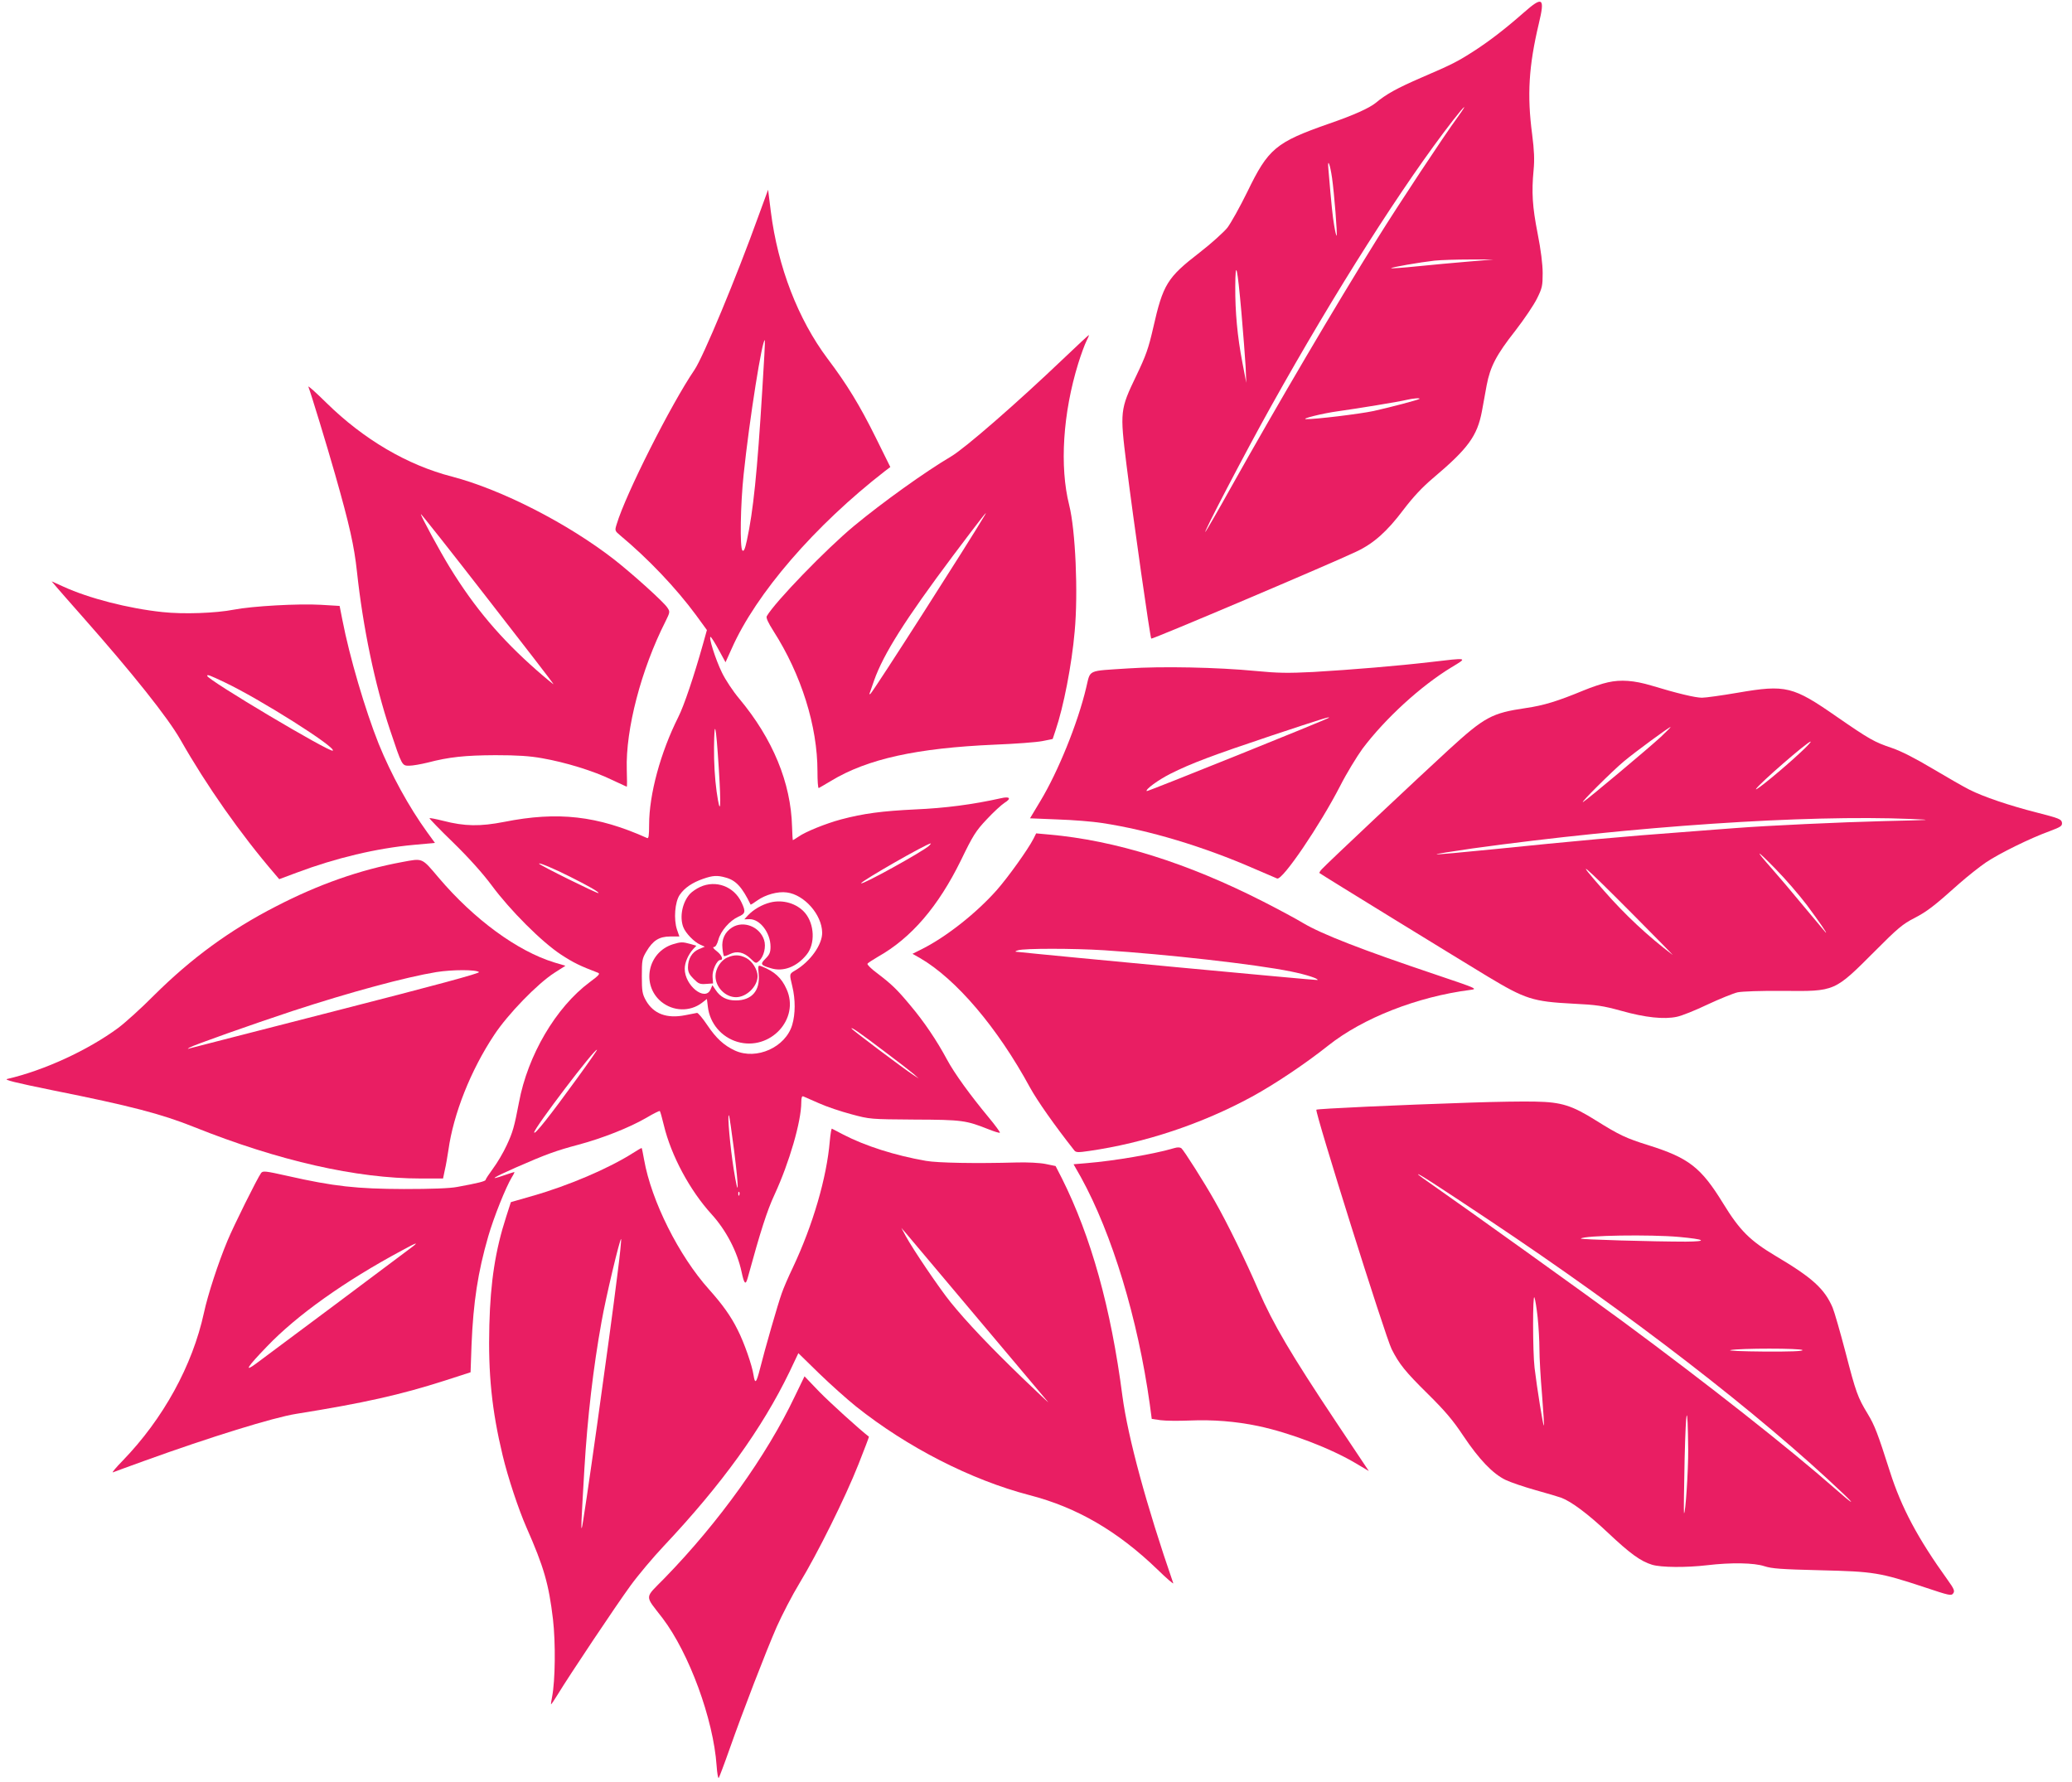
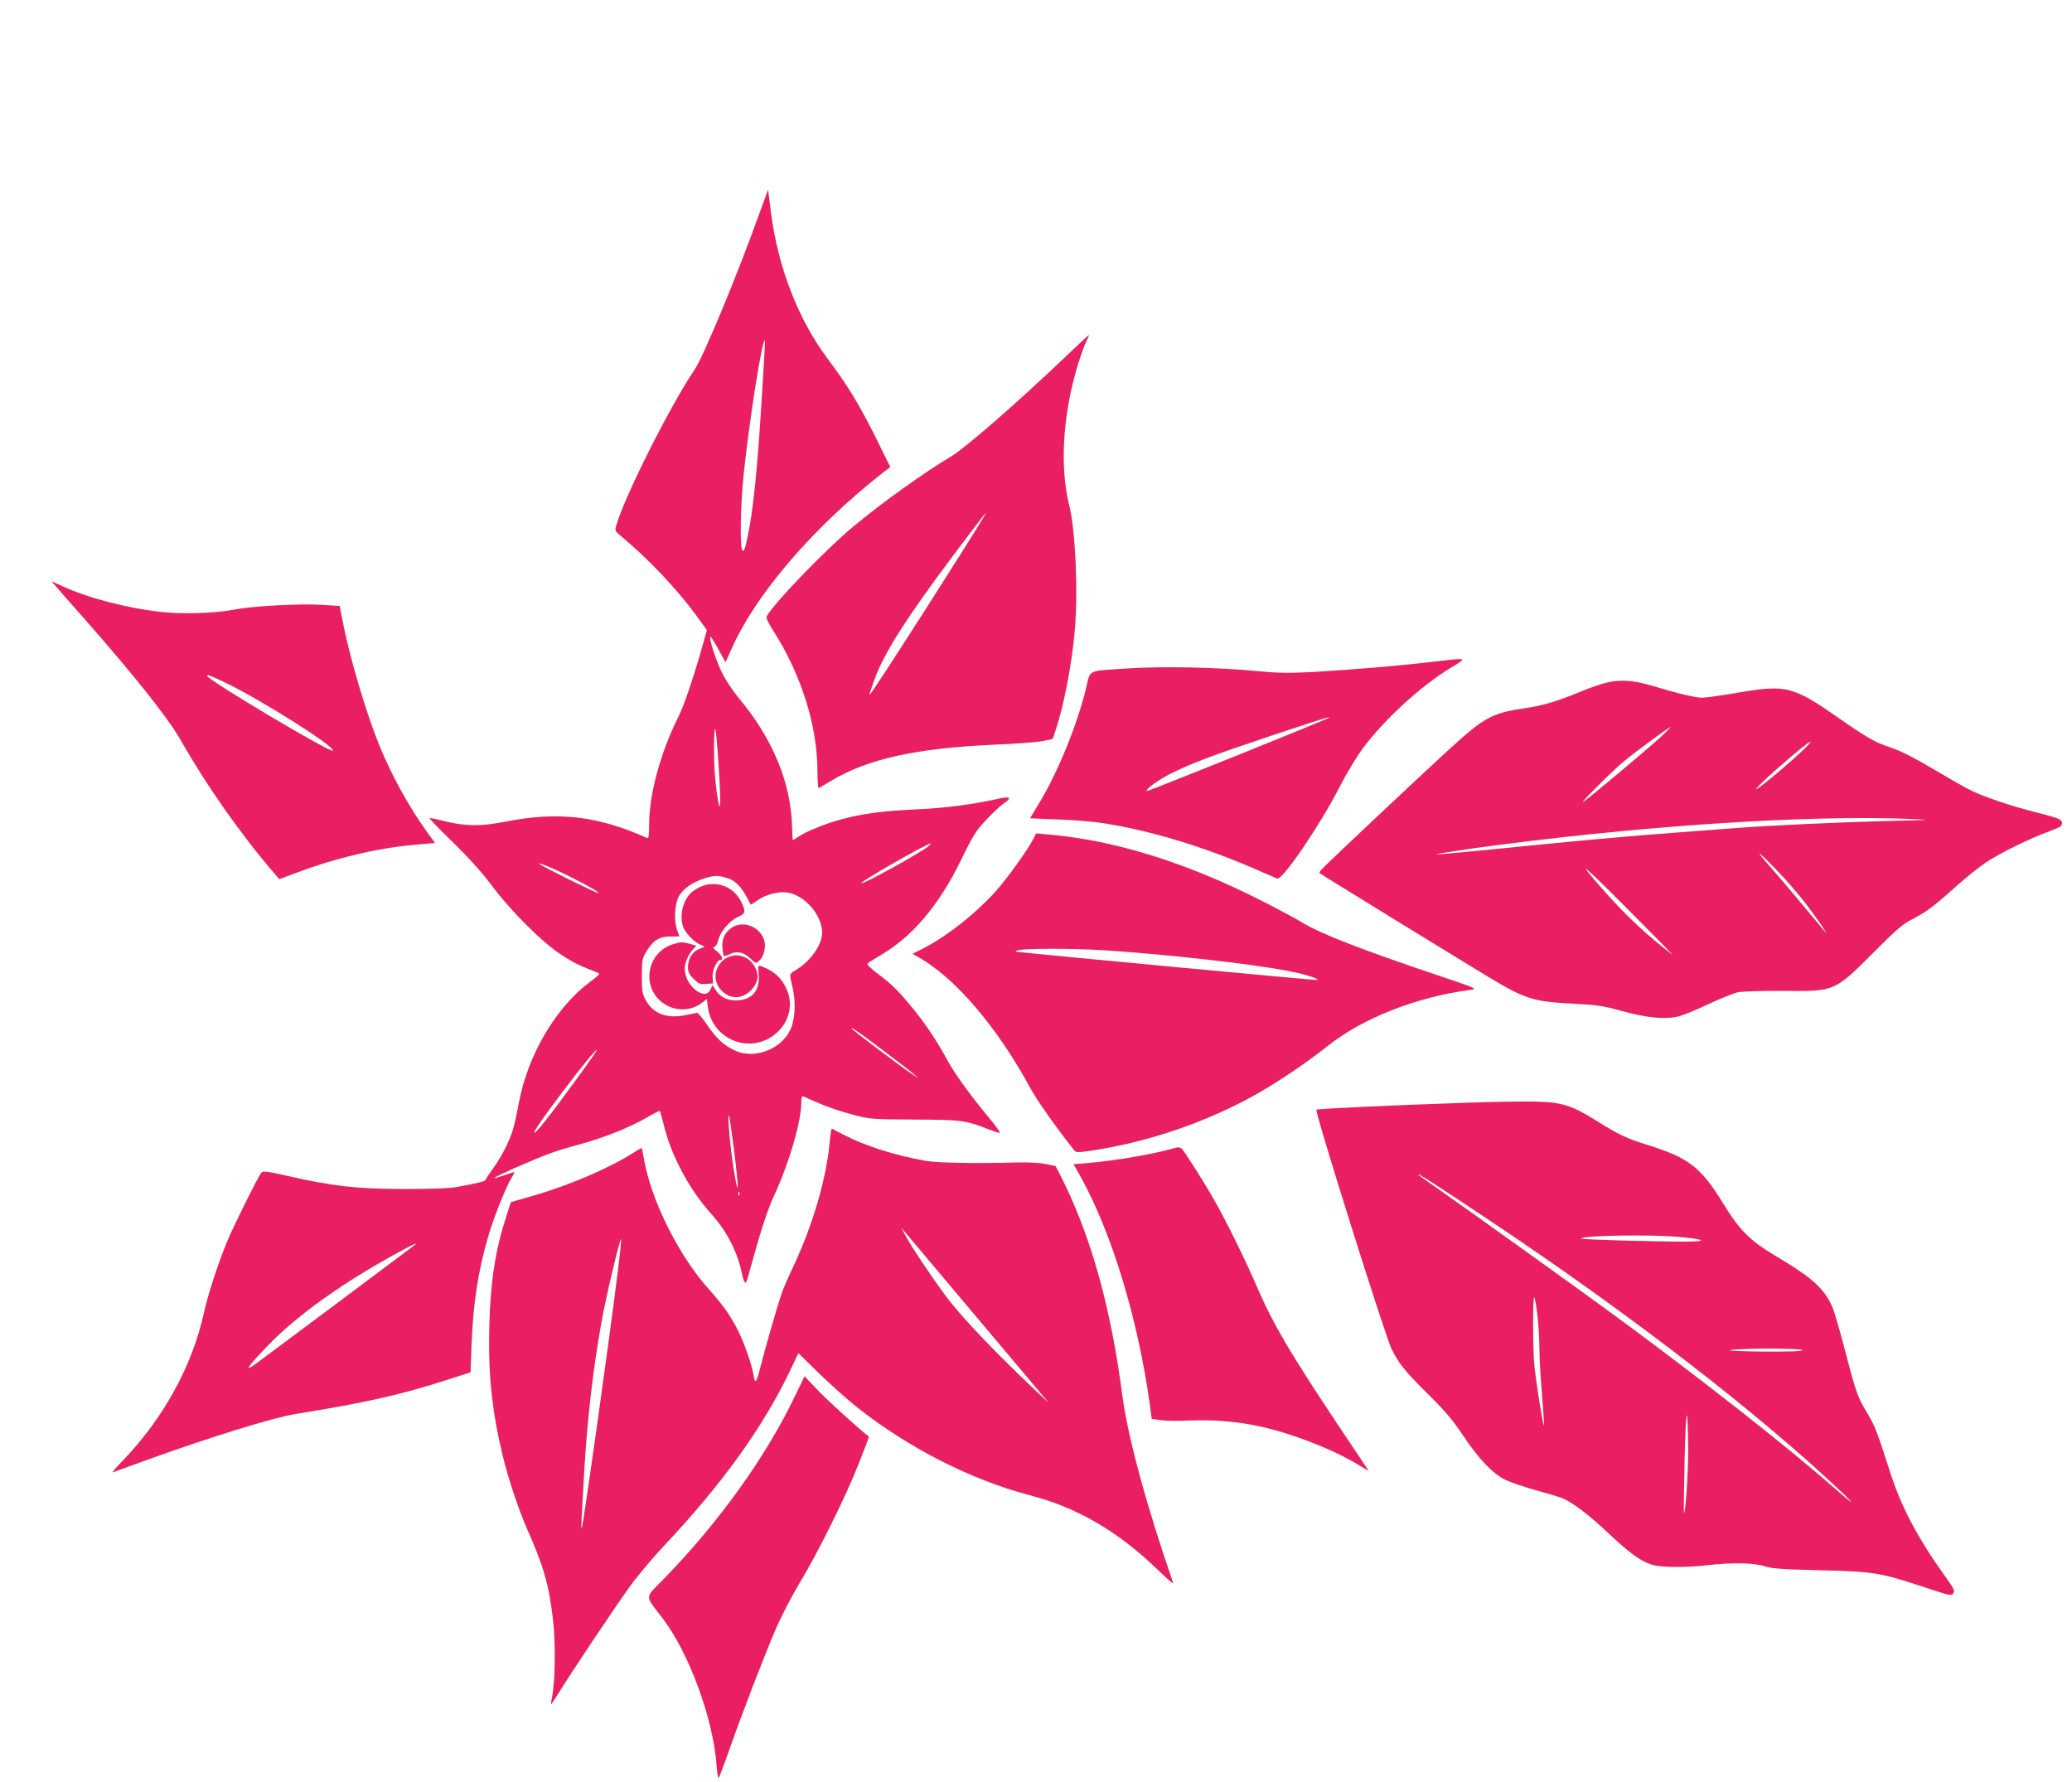
<svg xmlns="http://www.w3.org/2000/svg" version="1.0" width="1280pt" height="1101pt" viewBox="0 0 1280 1101" preserveAspectRatio="xMidYMid meet">
  <g transform="translate(0,1101) scale(0.1,-0.1)" fill="#e91e63" stroke="none">
-     <path d="M9413 10932 c-115 -101 -210 -174 -304 -235 -104 -67 -134 -83 -332 -168 -147 -64 -213 -100 -279 -155 -40 -32 -134 -75 -288 -128 -329 -115 -375 -154 -504 -420 -46 -94 -102 -194 -124 -223 -23 -28 -99 -97 -170 -152 -202 -156 -227 -197 -288 -466 -29 -127 -45 -172 -104 -295 -101 -210 -102 -221 -61 -551 44 -351 146 -1067 153 -1074 5 -6 1120 467 1268 538 106 50 189 124 289 257 61 80 116 139 182 195 218 184 275 261 304 416 7 41 21 112 29 159 22 115 59 187 177 337 55 71 115 160 134 199 32 64 35 79 35 157 0 54 -11 143 -31 244 -33 168 -38 256 -25 393 6 63 4 119 -9 220 -32 243 -21 422 41 683 39 162 25 173 -93 69z m-407 -644 c-84 -114 -372 -550 -498 -753 -261 -419 -613 -1017 -903 -1535 -81 -146 -153 -269 -158 -275 -21 -21 248 494 405 775 395 708 818 1373 1125 1768 75 96 94 110 29 20z m-777 -378 c13 -92 34 -350 28 -356 -2 -2 -9 26 -15 63 -10 59 -16 116 -36 352 -6 69 11 26 23 -59z m841 -516 c-85 -7 -226 -20 -314 -29 -87 -9 -160 -14 -162 -12 -6 5 179 37 268 47 40 4 138 7 218 7 l145 0 -155 -13z m-1401 -314 c11 -129 23 -280 26 -335 l4 -100 -24 125 c-31 161 -45 314 -44 470 1 176 13 123 38 -160z m1100 -534 c-6 -6 -184 -53 -284 -75 -84 -18 -363 -52 -416 -50 -37 1 102 36 199 49 116 16 378 59 422 70 37 9 86 13 79 6z" />
    <path d="M4686 9677 c-136 -378 -342 -873 -396 -952 -145 -213 -425 -768 -480 -952 -13 -41 -12 -42 21 -70 173 -144 345 -325 469 -493 l67 -92 -24 -86 c-56 -199 -117 -381 -153 -452 -110 -219 -180 -478 -180 -664 0 -67 -3 -87 -12 -83 -307 138 -551 166 -883 100 -149 -29 -244 -28 -379 7 -44 11 -81 18 -83 16 -2 -2 64 -71 148 -152 98 -96 182 -190 237 -264 113 -153 310 -350 428 -427 78 -51 118 -70 228 -112 15 -6 6 -16 -52 -59 -208 -155 -382 -451 -436 -742 -29 -151 -38 -184 -76 -265 -20 -44 -58 -108 -84 -143 -25 -34 -46 -66 -46 -70 0 -9 -49 -21 -175 -44 -46 -9 -161 -13 -330 -13 -291 1 -432 16 -719 81 -138 31 -152 32 -163 18 -23 -31 -171 -329 -208 -419 -57 -136 -122 -336 -145 -444 -71 -327 -252 -656 -503 -915 -42 -43 -68 -74 -59 -71 9 4 98 36 197 72 404 146 795 267 934 289 419 67 645 118 917 205 l161 52 6 171 c11 262 39 447 103 668 34 118 109 305 146 366 11 17 18 32 15 32 -2 0 -30 -9 -62 -20 -101 -35 -71 -15 72 48 187 82 248 104 387 141 146 39 314 105 419 166 43 26 81 44 83 42 3 -3 14 -42 25 -88 45 -187 160 -402 295 -550 89 -98 158 -229 185 -355 16 -76 25 -85 38 -38 79 288 119 414 166 515 91 197 165 452 165 569 0 30 4 41 13 37 6 -3 50 -22 96 -42 46 -21 136 -51 200 -68 115 -31 117 -31 391 -33 295 -1 318 -5 457 -60 35 -14 67 -24 70 -21 2 3 -28 45 -69 94 -116 140 -211 271 -258 358 -63 118 -144 237 -226 334 -84 101 -116 131 -205 199 -37 27 -64 54 -60 59 3 5 33 24 65 43 206 116 372 310 512 595 75 155 92 182 160 254 41 44 91 90 110 102 44 27 32 41 -23 28 -174 -39 -345 -61 -528 -69 -206 -10 -321 -25 -460 -62 -93 -25 -220 -76 -263 -107 -17 -11 -32 -21 -34 -21 -1 0 -4 37 -5 83 -7 272 -119 543 -327 792 -37 44 -85 116 -106 160 -40 81 -87 230 -69 220 5 -4 28 -40 50 -81 l41 -75 38 84 c150 340 514 761 947 1097 l33 25 -89 180 c-100 202 -179 331 -299 490 -182 243 -307 567 -350 907 l-17 136 -59 -161z m23 -1077 c-31 -509 -56 -749 -95 -928 -12 -55 -19 -71 -28 -62 -16 16 -12 283 8 470 36 344 116 844 131 828 2 -2 -5 -140 -16 -308z m-269 -2330 c16 -251 11 -316 -13 -150 -11 80 -17 179 -16 275 2 184 12 141 29 -125z m1300 -484 c-38 -36 -420 -247 -420 -232 0 13 405 245 430 246 2 0 -2 -6 -10 -14z m-2218 -192 c116 -58 180 -95 175 -101 -5 -5 -367 174 -367 182 0 8 93 -31 192 -81z m961 -5 c63 -17 101 -58 154 -167 0 -2 20 10 42 26 49 35 127 57 182 49 108 -14 216 -137 218 -247 2 -74 -73 -180 -167 -235 -37 -22 -36 -20 -17 -100 19 -79 19 -168 -1 -236 -41 -138 -220 -219 -353 -159 -69 32 -116 75 -172 158 -28 42 -57 76 -63 75 -6 -1 -38 -7 -72 -14 -115 -23 -197 8 -244 91 -22 40 -25 57 -25 150 0 97 2 109 28 152 40 68 79 93 148 93 l56 0 -15 43 c-21 64 -13 170 17 214 30 44 78 76 144 99 60 21 88 23 140 8z m982 -1075 c83 -62 164 -125 180 -139 l30 -27 -35 23 c-57 37 -380 280 -380 286 0 9 48 -24 205 -143z m-1896 -160 c-171 -236 -269 -360 -269 -339 0 26 376 522 388 510 2 -1 -52 -79 -119 -171z m966 -451 c31 -246 29 -311 -3 -113 -21 134 -40 340 -29 330 3 -3 17 -101 32 -217z m32 -275 c-3 -8 -6 -5 -6 6 -1 11 2 17 5 13 3 -3 4 -12 1 -19z m-2021 -321 c-52 -40 -910 -681 -965 -721 -76 -56 -54 -20 67 105 186 195 482 405 834 594 92 50 107 55 64 22z" />
    <path d="M4325 5531 c-22 -10 -50 -29 -62 -42 -48 -52 -66 -143 -42 -206 14 -37 67 -92 104 -108 l29 -13 -36 -15 c-43 -18 -68 -60 -68 -113 0 -28 8 -44 35 -71 30 -30 39 -34 77 -31 l43 3 -3 40 c-3 41 27 105 48 105 21 0 9 30 -22 54 -21 16 -27 26 -18 26 10 0 20 16 28 45 14 54 70 118 123 142 44 19 47 31 20 88 -46 99 -158 141 -256 96z" />
-     <path d="M4758 5435 c-51 -13 -103 -43 -137 -79 l-23 -25 31 1 c65 2 131 -84 131 -170 0 -35 -6 -49 -31 -74 -34 -34 -31 -40 33 -59 76 -24 160 8 221 84 54 66 49 188 -10 258 -50 58 -136 84 -215 64z" />
    <path d="M4523 5281 c-45 -28 -66 -74 -60 -128 2 -24 7 -46 9 -49 3 -2 19 3 37 12 43 22 87 12 128 -28 32 -31 33 -31 53 -13 29 26 44 88 30 129 -27 82 -127 121 -197 77z" />
    <path d="M4157 5177 c-156 -49 -197 -251 -72 -355 74 -60 177 -63 251 -7 l31 24 6 -49 c12 -102 84 -187 183 -216 201 -58 387 141 303 326 -31 70 -76 110 -153 140 -24 9 -24 9 -19 -49 9 -101 -43 -161 -142 -161 -56 0 -96 21 -125 66 l-19 28 -12 -27 c-34 -75 -159 25 -159 128 0 39 21 87 52 122 l20 21 -38 11 c-47 13 -58 13 -107 -2z" />
    <path d="M4493 5095 c-40 -17 -73 -69 -73 -115 0 -68 61 -130 127 -130 65 0 133 67 133 130 0 40 -32 92 -70 112 -41 21 -73 22 -117 3z" />
    <path d="M6568 8793 c-282 -269 -605 -551 -693 -603 -161 -95 -424 -284 -598 -428 -174 -144 -490 -471 -540 -558 -6 -10 8 -40 41 -92 172 -269 272 -587 272 -867 0 -59 3 -105 8 -103 4 2 39 22 77 45 224 135 528 202 1010 223 127 5 259 15 294 22 l64 13 18 54 c49 144 100 404 118 611 22 239 5 625 -34 780 -60 238 -39 568 56 875 17 55 40 117 50 137 11 21 18 38 15 38 -2 0 -73 -66 -158 -147z m-484 -965 c-96 -163 -684 -1082 -706 -1103 -8 -7 -9 -4 -3 10 4 11 15 43 25 72 58 163 190 373 488 771 176 234 220 290 196 250z" />
-     <path d="M1905 8621 c17 -44 114 -362 165 -541 90 -316 118 -443 135 -600 37 -345 111 -700 204 -978 75 -224 74 -222 119 -222 21 0 72 9 113 19 134 35 231 45 419 46 136 0 213 -5 290 -19 143 -25 316 -78 427 -132 51 -24 94 -44 95 -44 2 0 2 47 0 105 -8 249 89 620 239 916 28 57 29 60 12 85 -22 35 -217 210 -328 297 -288 224 -697 433 -1003 513 -276 71 -546 230 -775 455 -65 64 -115 109 -112 100z m1515 -1838 c0 -2 -47 36 -104 86 -222 195 -384 386 -538 637 -59 96 -178 315 -178 328 0 5 185 -229 410 -519 226 -290 410 -529 410 -532z" />
    <path d="M347 7386 c15 -18 89 -102 164 -187 311 -352 526 -622 604 -759 161 -283 369 -580 582 -828 l28 -33 107 40 c242 91 494 151 724 172 l131 12 -48 66 c-113 156 -223 357 -300 547 -83 208 -180 537 -224 765 l-17 86 -117 7 c-137 8 -423 -8 -536 -30 -113 -22 -312 -29 -441 -15 -210 22 -455 85 -612 157 l-73 33 28 -33z m1041 -591 c217 -103 689 -401 668 -422 -14 -15 -776 438 -776 462 0 10 13 5 108 -40z" />
    <path d="M8835 6920 c-196 -23 -483 -47 -721 -61 -159 -8 -220 -7 -355 6 -238 23 -583 30 -789 16 -259 -17 -232 -5 -260 -119 -52 -220 -174 -520 -284 -702 l-63 -105 171 -7 c94 -3 217 -13 274 -22 291 -44 629 -146 942 -283 69 -30 132 -57 140 -60 34 -10 264 329 389 572 39 77 102 180 138 230 140 186 359 387 550 503 101 61 106 60 -132 32z m-626 -344 c-11 -10 -1121 -457 -1125 -453 -10 10 71 69 146 107 127 64 263 115 625 236 316 105 365 120 354 110z" />
    <path d="M9933 6795 c-34 -7 -102 -30 -150 -50 -162 -67 -247 -93 -358 -109 -209 -31 -253 -54 -475 -257 -163 -149 -760 -710 -784 -738 -11 -11 -17 -23 -15 -24 10 -9 888 -548 1039 -639 233 -140 279 -155 527 -168 146 -7 185 -13 298 -44 149 -42 265 -54 344 -37 30 6 115 40 190 76 75 35 159 69 185 75 30 6 142 10 280 9 325 -3 316 -7 571 248 137 138 171 166 240 201 80 42 119 71 281 216 49 43 122 101 163 129 82 55 272 149 394 193 69 26 77 32 75 52 -3 21 -16 27 -153 62 -173 44 -332 98 -419 142 -34 17 -135 75 -226 129 -109 65 -195 109 -254 129 -107 36 -137 53 -337 191 -273 190 -316 201 -613 150 -99 -17 -199 -31 -222 -31 -41 0 -154 27 -312 75 -107 32 -190 38 -269 20z m327 -337 c-71 -66 -456 -389 -480 -402 -26 -14 181 192 252 251 68 57 279 212 288 212 3 0 -24 -27 -60 -61z m865 -94 c-104 -98 -288 -249 -277 -228 16 30 319 293 337 293 6 0 -21 -29 -60 -65z m680 -413 c143 -6 136 -6 -160 -13 -277 -7 -728 -28 -920 -43 -38 -3 -191 -14 -340 -26 -319 -23 -680 -56 -1158 -105 -192 -19 -351 -34 -353 -31 -2 2 98 18 223 36 993 137 2057 209 2708 182z m-642 -533 c75 -101 131 -182 115 -168 -3 3 -63 75 -134 160 -70 85 -160 191 -199 235 -109 123 -98 122 23 -2 61 -62 148 -163 195 -225z m-1066 -66 c138 -139 244 -247 235 -240 -152 115 -293 247 -421 393 -194 220 -146 181 186 -153z" />
    <path d="M6384 5828 c-34 -66 -155 -235 -226 -316 -126 -142 -309 -287 -461 -364 l-60 -30 46 -26 c224 -130 479 -430 680 -800 45 -82 151 -233 274 -389 10 -12 23 -13 90 -3 342 49 698 167 1008 336 141 77 329 203 470 315 214 170 550 302 878 344 47 6 43 8 -215 95 -452 152 -700 248 -818 318 -41 25 -151 84 -245 132 -471 240 -914 379 -1327 415 l-77 7 -17 -34z m436 -688 c388 -25 939 -87 1154 -131 95 -19 174 -45 165 -53 -3 -3 -1662 153 -1864 175 -5 1 1 5 15 9 37 12 340 12 530 0z" />
-     <path d="M2485 5685 c-261 -48 -517 -138 -780 -274 -285 -146 -522 -320 -752 -548 -78 -79 -179 -170 -223 -203 -186 -137 -456 -262 -685 -315 -23 -5 45 -22 280 -70 480 -96 672 -146 874 -227 523 -209 1003 -318 1399 -318 l139 0 11 53 c7 28 16 84 22 122 31 224 138 494 283 712 85 129 267 316 371 383 l69 44 -70 21 c-227 70 -494 265 -713 523 -106 125 -96 121 -225 97z m474 -680 c7 -7 -266 -81 -880 -238 -489 -126 -898 -230 -907 -233 -15 -5 -16 -5 -1 5 22 14 386 143 634 225 360 118 702 210 890 241 100 16 248 16 264 0z" />
    <path d="M9090 4199 c-460 -15 -952 -38 -958 -44 -11 -11 426 -1402 465 -1479 47 -93 85 -140 223 -276 107 -106 155 -162 220 -260 97 -145 182 -234 261 -272 31 -15 114 -43 185 -63 71 -20 143 -41 159 -47 63 -24 165 -100 288 -216 139 -131 202 -176 273 -198 56 -17 212 -18 339 -3 151 18 292 15 355 -6 46 -15 103 -19 345 -25 333 -8 368 -14 644 -105 153 -51 165 -54 177 -38 11 15 6 27 -34 83 -185 257 -286 447 -357 670 -75 235 -94 285 -137 356 -62 102 -73 133 -137 380 -33 126 -69 251 -80 277 -50 116 -125 184 -351 318 -159 95 -222 157 -325 325 -137 223 -212 281 -463 360 -135 42 -178 62 -322 152 -150 94 -214 114 -375 117 -71 2 -249 -1 -395 -6z m100 -720 c880 -586 1681 -1205 2195 -1694 85 -81 59 -66 -50 30 -283 249 -790 648 -1310 1032 -221 163 -966 697 -1167 837 -54 37 -98 69 -98 72 0 7 98 -56 430 -277z m1183 -110 c162 -15 181 -28 41 -29 -197 0 -654 13 -648 19 19 20 431 26 607 10z m-874 -497 c6 -57 11 -145 11 -196 0 -52 7 -178 16 -281 8 -103 14 -189 11 -191 -4 -4 -42 230 -57 356 -12 100 -12 464 -1 435 5 -11 14 -67 20 -123z m1636 -202 c4 -7 -77 -10 -237 -9 -134 1 -227 5 -208 9 55 12 438 12 445 0z m-706 -615 c1 -128 -17 -401 -26 -392 -2 3 0 154 4 338 8 330 19 358 22 54z" />
    <path d="M5126 3960 c-19 -225 -104 -517 -228 -780 -28 -58 -59 -130 -69 -160 -22 -60 -106 -352 -134 -465 -23 -90 -31 -97 -40 -39 -9 60 -58 201 -98 279 -42 85 -94 157 -177 250 -186 207 -356 546 -401 801 -7 38 -13 70 -15 72 -1 2 -26 -13 -56 -32 -148 -94 -398 -201 -620 -264 l-132 -38 -29 -90 c-67 -207 -97 -401 -104 -669 -8 -300 15 -526 82 -805 33 -138 98 -333 147 -445 108 -245 138 -349 164 -567 17 -147 14 -379 -5 -478 -5 -25 -8 -46 -7 -48 2 -1 20 26 41 60 73 120 363 554 450 673 48 66 140 175 204 243 361 383 609 728 778 1077 l55 116 127 -124 c70 -68 173 -160 229 -205 316 -252 711 -454 1072 -548 294 -76 545 -223 789 -458 57 -56 102 -94 99 -86 -166 480 -280 901 -314 1155 -71 547 -194 986 -374 1346 l-39 76 -63 13 c-35 7 -113 11 -178 9 -247 -7 -487 -3 -560 10 -190 33 -375 92 -510 162 -36 19 -68 35 -71 37 -3 1 -9 -34 -13 -78z m916 -1097 c226 -268 420 -499 432 -513 11 -13 -60 54 -159 149 -200 193 -344 345 -442 466 -69 85 -233 327 -278 410 l-27 50 32 -37 c17 -20 216 -257 442 -525z m-2227 281 c-48 -391 -213 -1565 -221 -1573 -5 -5 -4 23 16 364 19 319 55 628 106 910 26 149 114 518 121 511 2 -2 -7 -98 -22 -212z" />
    <path d="M7255 3918 c-125 -37 -371 -79 -541 -93 l-82 -7 46 -81 c192 -349 351 -872 425 -1402 l12 -90 55 -8 c30 -4 111 -5 180 -2 141 6 284 -5 422 -34 195 -41 450 -138 608 -233 l76 -45 -201 301 c-280 420 -390 607 -480 814 -78 181 -193 417 -272 555 -63 112 -190 312 -205 324 -8 6 -24 7 -43 1z" />
    <path d="M4910 2384 c-175 -368 -470 -779 -804 -1122 -127 -130 -126 -101 -13 -248 164 -216 314 -623 334 -912 3 -46 9 -79 13 -75 3 4 33 82 65 173 84 239 225 604 293 760 33 74 96 196 141 270 111 183 283 529 364 734 37 93 66 170 65 171 -61 47 -237 207 -306 277 l-92 96 -60 -124z" />
  </g>
</svg>